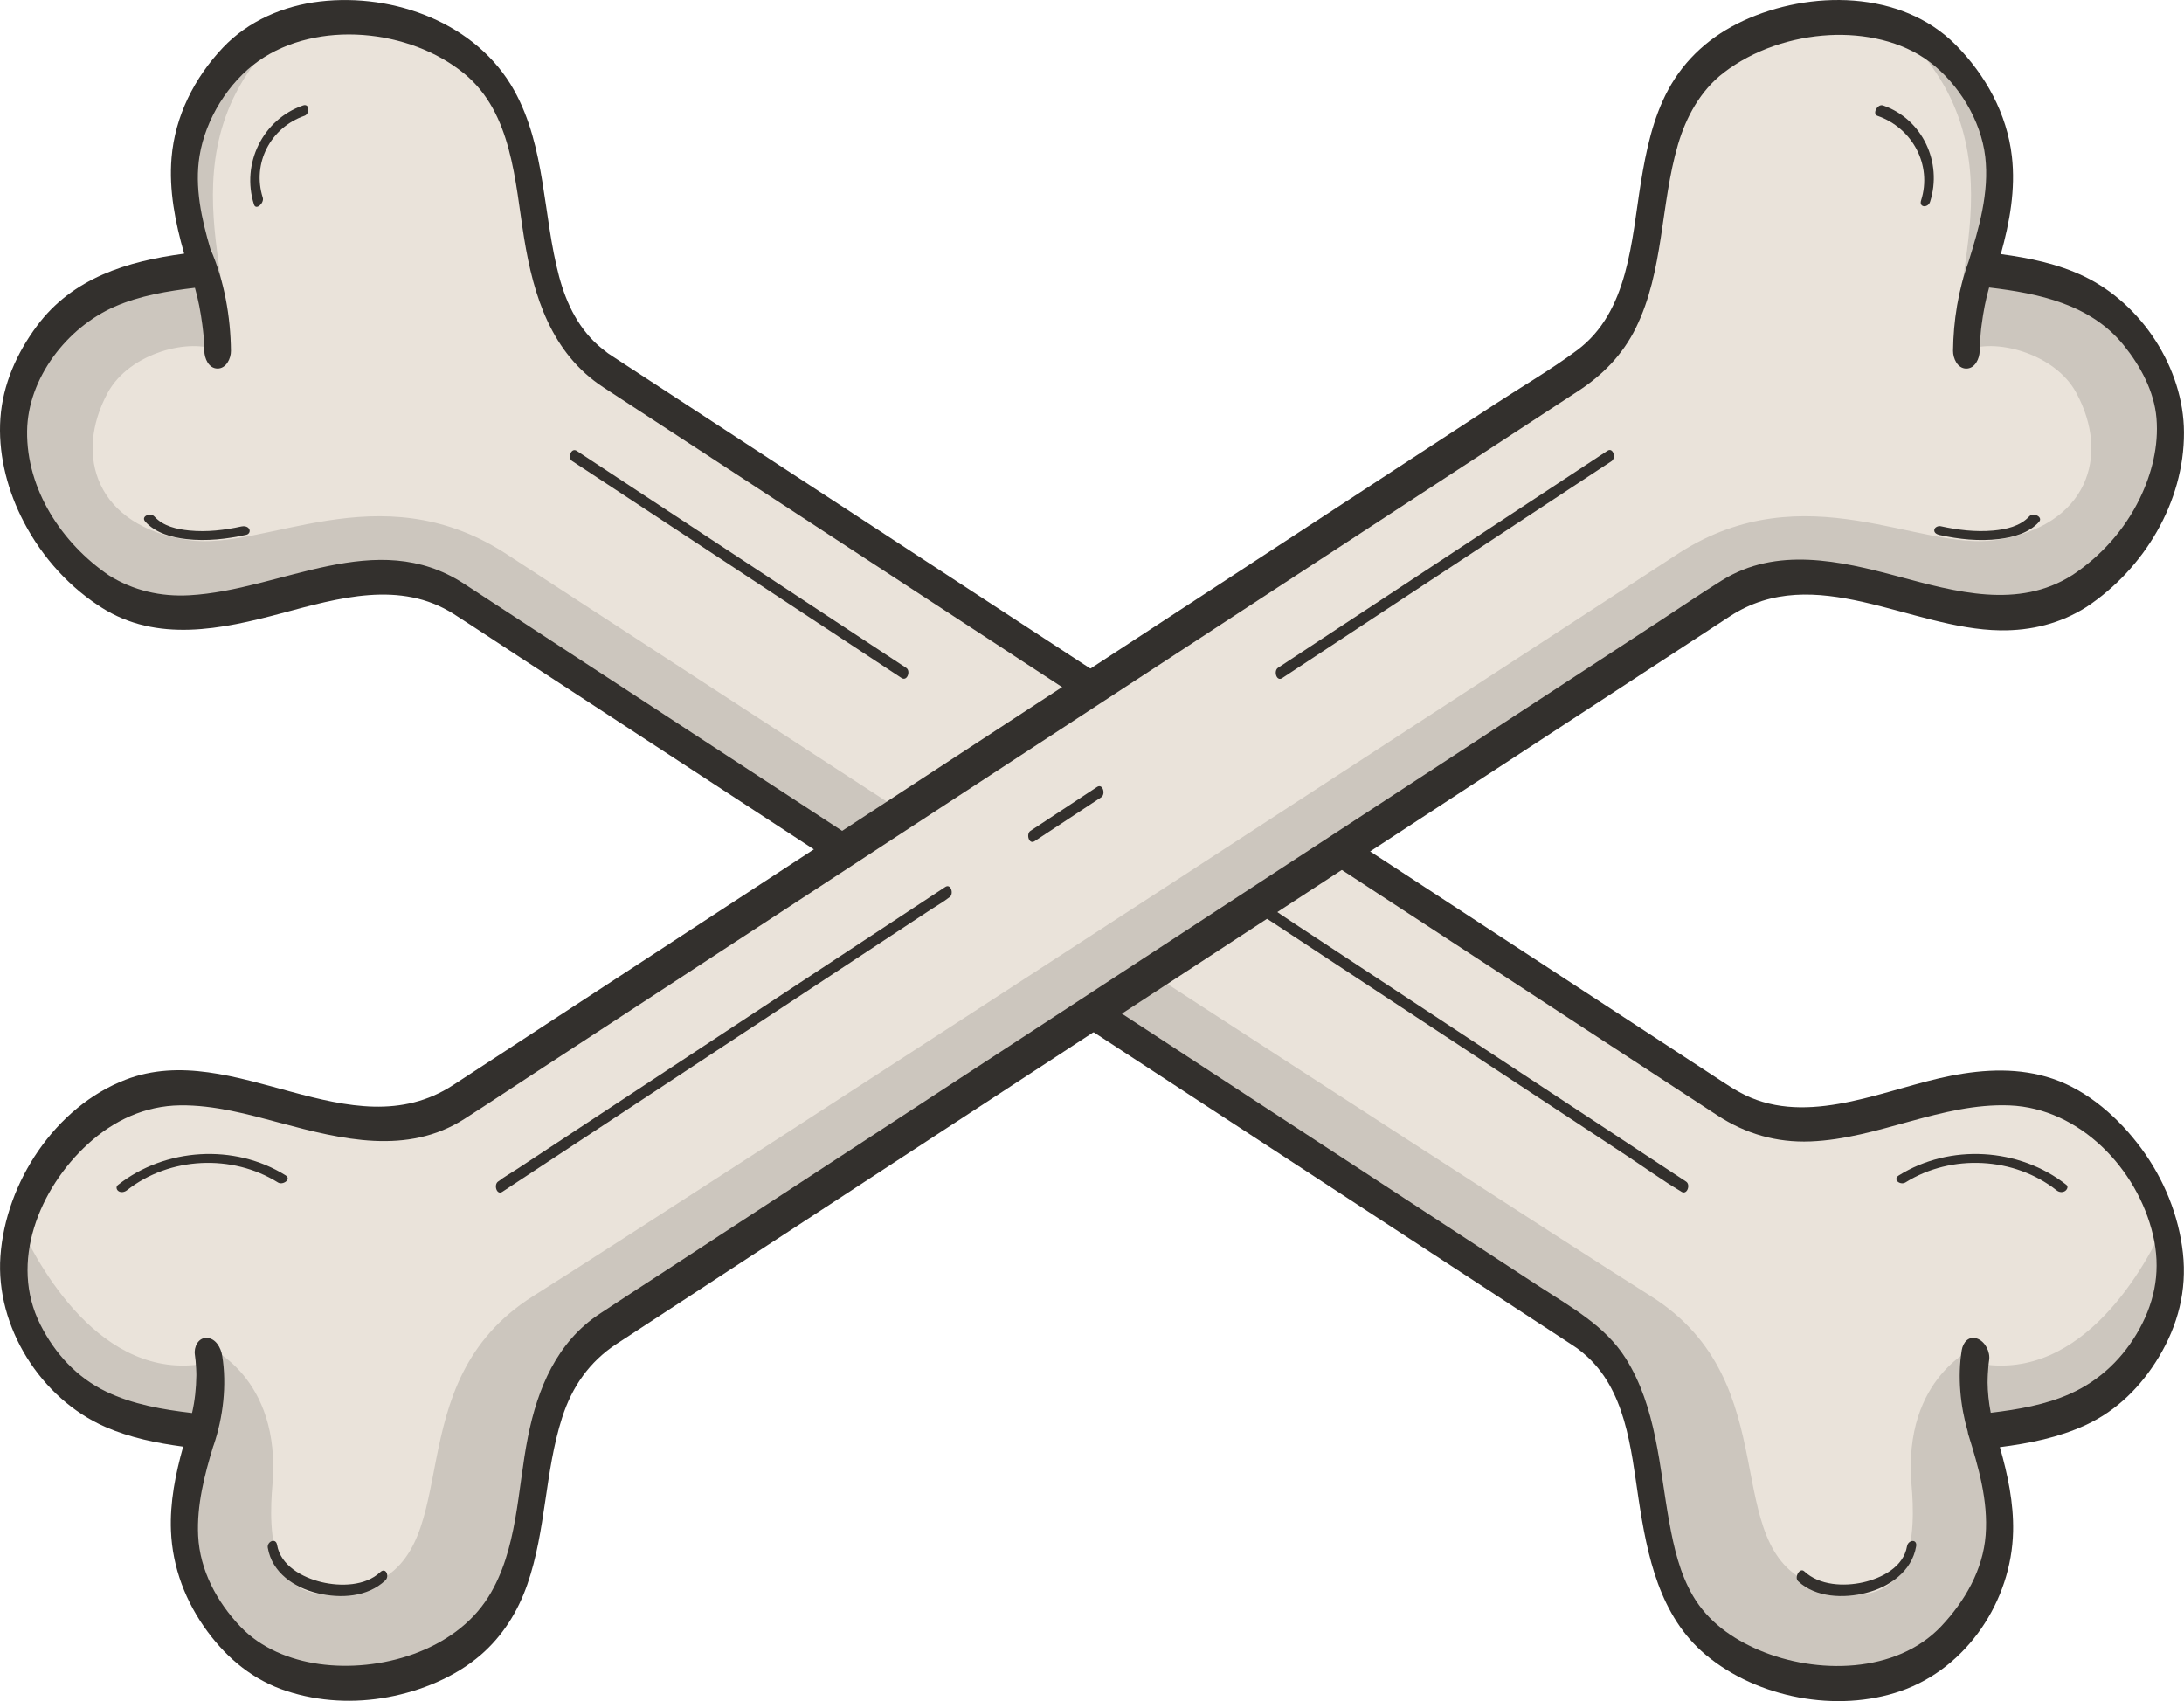
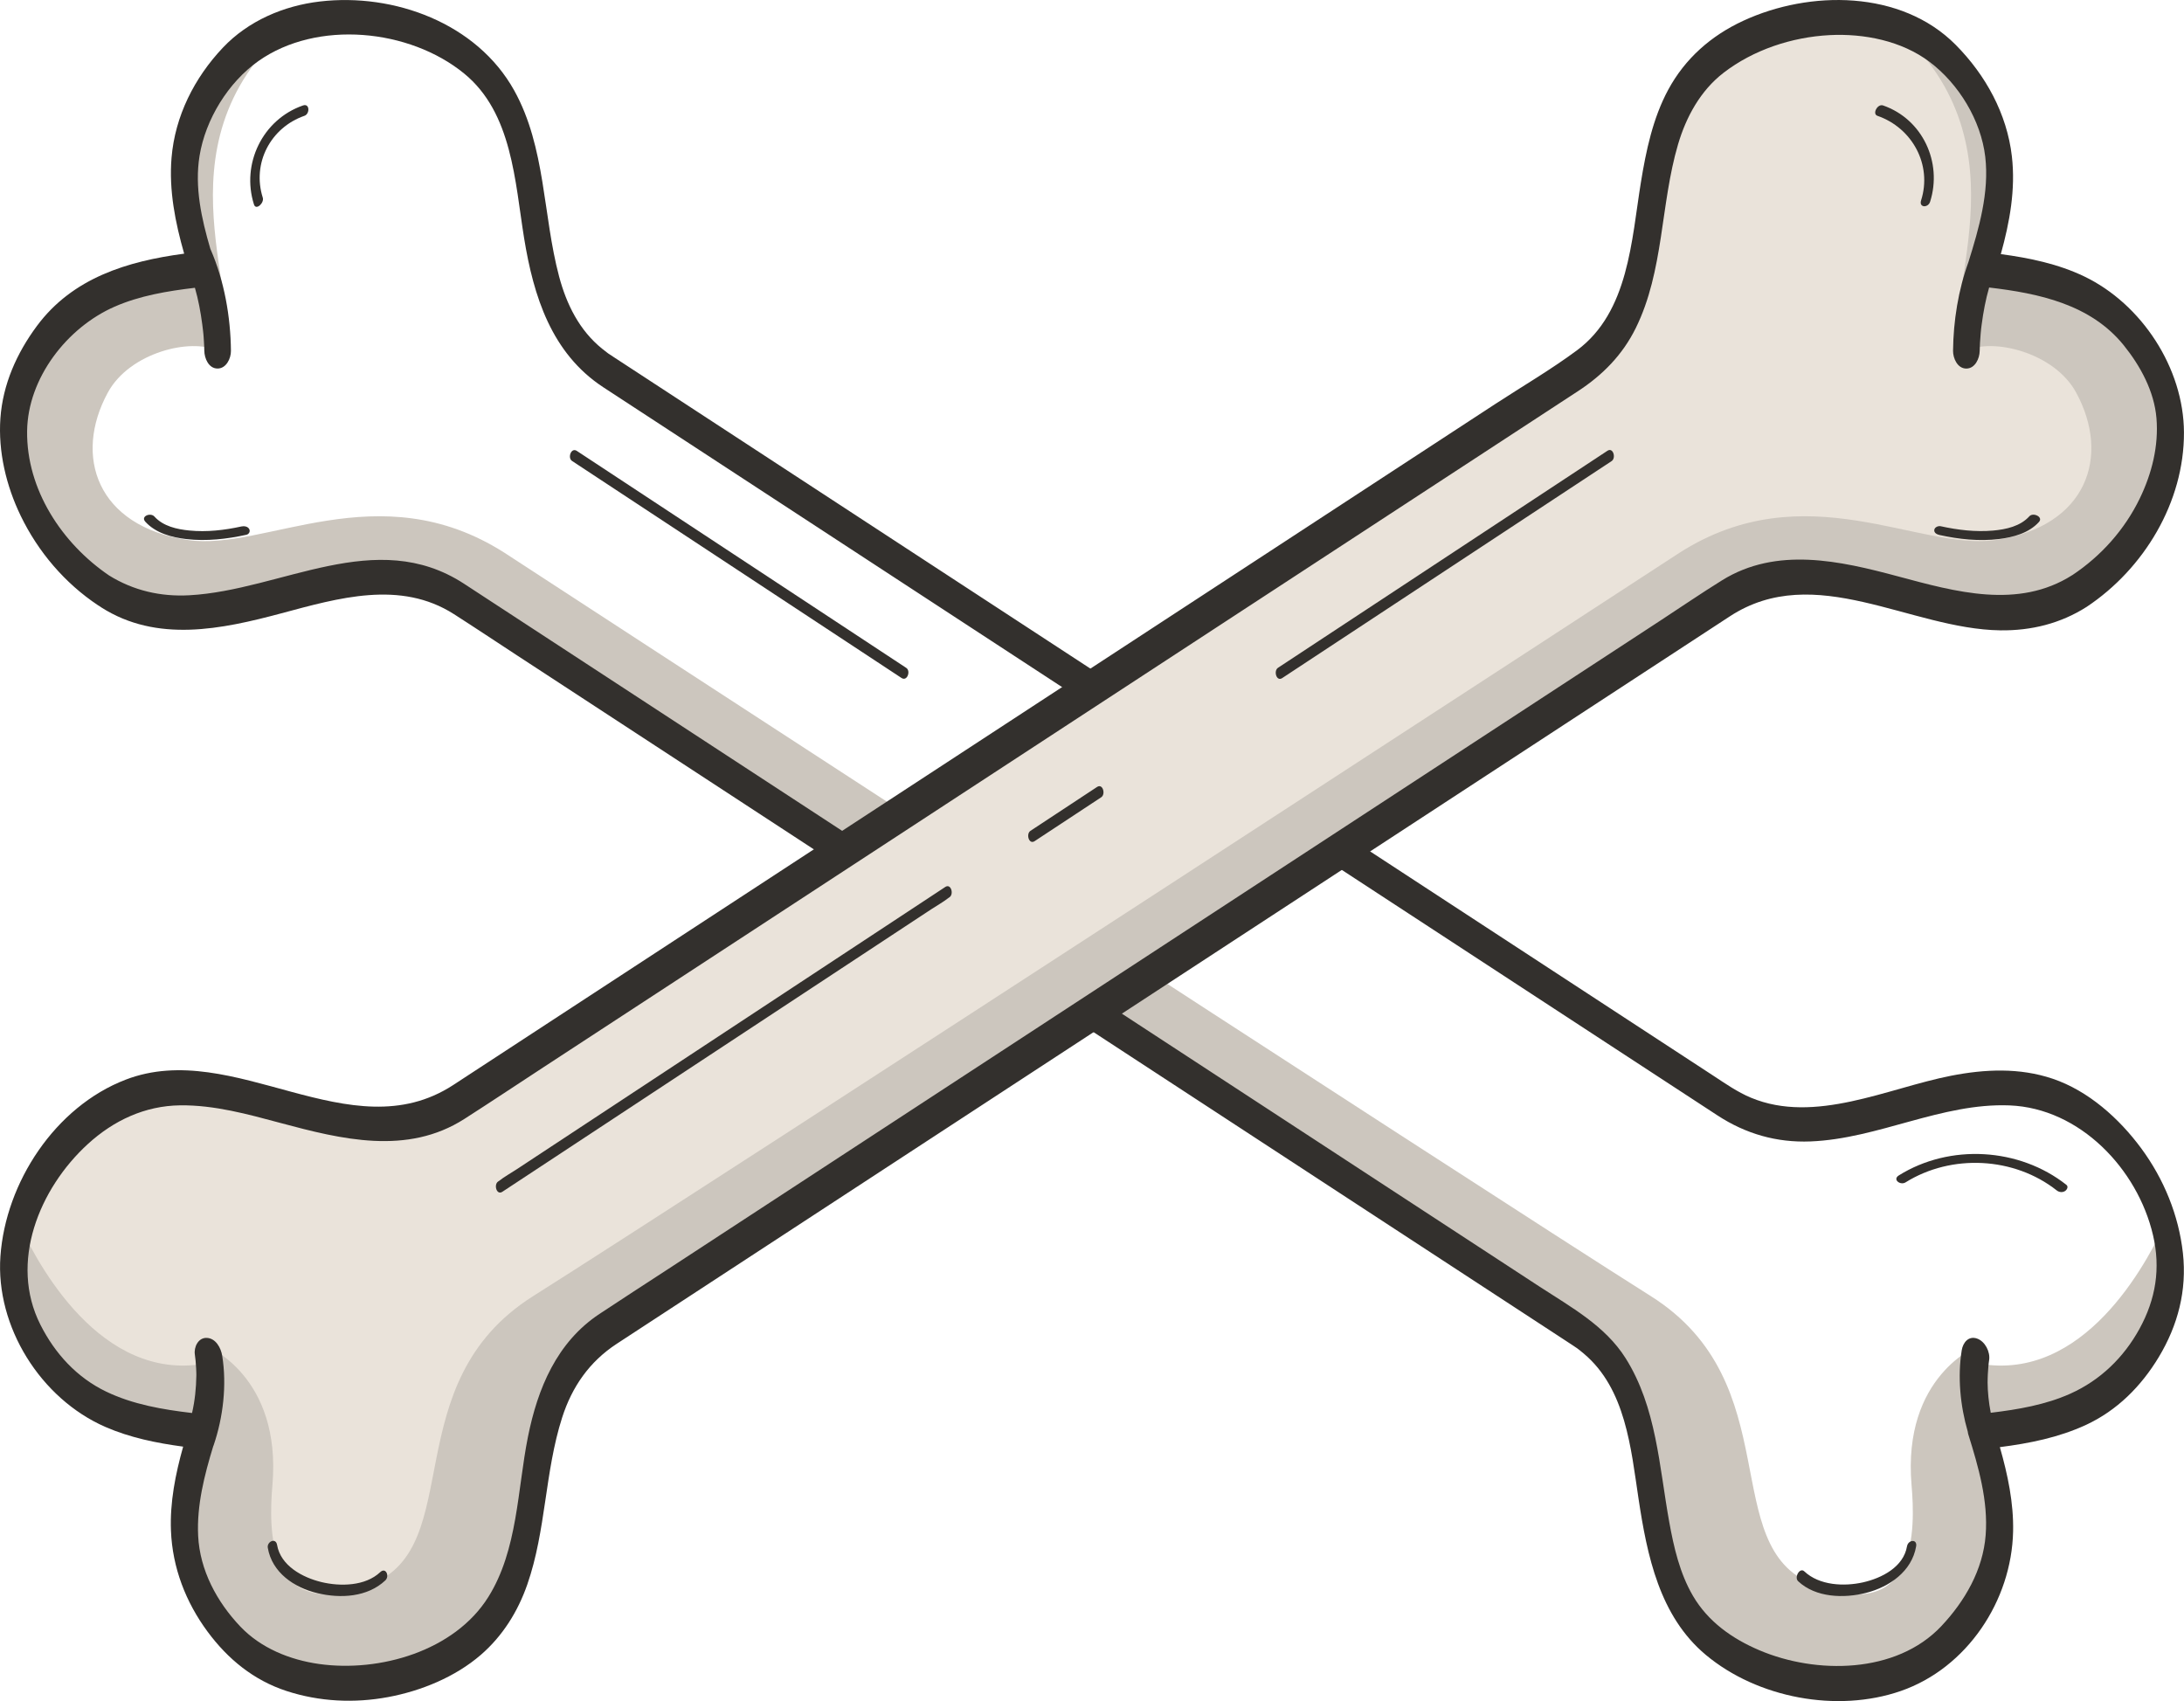
<svg xmlns="http://www.w3.org/2000/svg" width="208" height="162" viewBox="0 0 208 162" fill="none">
  <g clip-path="url(#clip0_172_15)">
-     <path d="M9.946 56.279C20.545 63.204 33.152 50.138 43.548 56.931L150.258 126.665C160.654 133.458 153.692 150.214 164.29 157.14C171.411 161.794 181.248 161.245 185.997 155.964C191.797 149.513 191.021 143.71 188.696 136.332C196.401 135.51 202.042 133.901 205.648 126.015C208.601 119.559 205.172 110.343 198.052 105.689C187.452 98.764 174.846 111.828 164.451 105.036L57.74 35.304C47.344 28.511 54.304 11.755 43.706 4.829C36.586 0.175 26.75 0.724 22.001 6.004C16.201 12.455 16.977 18.259 19.302 25.636C11.597 26.46 5.956 28.068 2.349 35.953C-0.602 42.408 2.825 51.626 9.946 56.28V56.279Z" fill="#EAE3DA" />
    <path d="M9.947 56.279C20.546 63.204 33.153 50.139 43.549 56.933L150.258 126.667C160.654 133.461 153.693 150.215 164.29 157.141C171.411 161.794 181.248 161.245 185.997 155.965C191.797 149.514 191.02 143.711 188.695 136.334C196.4 135.512 202.042 133.902 205.648 126.018C206.925 123.225 207.008 119.918 206.115 116.685C203.95 121.335 197.713 132.195 187.604 129.673L188.429 128.146C188.323 128.186 181.166 131.012 182.053 141.432C182.394 145.432 182.706 154.817 172.686 150.88C163.471 147.26 170.419 131.75 157.213 123.427C140.832 113.101 48.02 52.625 48.02 52.625C36.037 45.001 25.202 52.513 17.914 51.428C9.194 50.131 6.979 43.417 10.274 37.377C12.361 33.551 18.216 32.154 20.726 33.408C23.975 29.112 14.201 14.191 27.537 2.508C25.367 3.225 23.449 4.395 22.001 6.003C16.201 12.454 16.979 18.259 19.302 25.635C11.598 26.459 5.956 28.066 2.349 35.951C-0.602 42.407 2.824 51.623 9.946 56.277L9.947 56.279Z" fill="#CCC6BE" />
    <path d="M19.374 31.847V31.854C19.374 31.854 19.373 31.847 19.373 31.844C19.374 31.844 19.374 31.846 19.374 31.847Z" fill="#33302D" />
    <path d="M207.897 119.341C207.498 115.734 206.082 112.281 203.928 109.36C201.827 106.513 198.891 103.877 195.488 102.729C192.339 101.665 189.031 101.815 185.807 102.447C179.778 103.627 172.856 107.084 166.747 104.533C165.464 103.997 164.327 103.196 163.17 102.439C161.459 101.321 159.749 100.204 158.04 99.087C151.901 95.075 145.763 91.063 139.624 87.052C131.434 81.7 123.244 76.348 115.054 70.995C106.609 65.476 98.162 59.958 89.717 54.439C82.81 49.925 75.902 45.41 68.994 40.895C65.485 38.602 61.976 36.31 58.467 34.017C57.902 33.648 57.926 33.678 57.355 33.218C55.18 31.467 53.954 28.983 53.248 26.331C51.689 20.479 51.981 14.033 48.972 8.614C45.417 2.213 37.534 -0.687 30.467 0.142C27.011 0.547 23.644 1.986 21.234 4.532C18.507 7.411 16.667 11.062 16.337 15.028C16.08 18.121 16.69 21.186 17.539 24.157C12.144 24.876 6.919 26.452 3.513 31.044C1.594 33.632 0.27 36.597 0.039 39.825C-0.188 43.007 0.591 46.272 1.976 49.131C3.63 52.545 6.165 55.532 9.33 57.637C9.384 57.674 9.438 57.706 9.49 57.734C9.538 57.772 9.588 57.806 9.639 57.839C14.953 61.233 21.105 59.931 26.805 58.405C32.23 56.952 38.124 55.216 43.241 58.491C45.249 59.777 47.234 61.101 49.229 62.405C54.371 65.765 59.513 69.125 64.654 72.484C71.643 77.052 78.633 81.619 85.621 86.187C93.215 91.149 100.808 96.112 108.403 101.074C115.344 105.61 122.287 110.148 129.23 114.685C134.277 117.984 139.326 121.283 144.374 124.581C145.776 125.498 147.18 126.415 148.583 127.331C148.94 127.564 149.297 127.797 149.654 128.032C150.18 128.377 150.208 128.382 150.832 128.903C154.83 132.256 155.324 137.918 156.051 142.73C156.868 148.133 158.042 153.913 162.463 157.603C167.383 161.709 174.964 163.139 181.029 161.037C187.336 158.85 191.581 152.437 191.724 145.848C191.783 143.124 191.212 140.431 190.463 137.814C193.277 137.455 196.065 136.898 198.657 135.7C201.626 134.327 203.922 132.018 205.596 129.241C207.424 126.205 208.287 122.883 207.897 119.341ZM203.76 126.548C202.263 129.275 200.035 131.439 197.185 132.719C194.812 133.785 192.18 134.232 189.595 134.542C189.401 133.549 189.302 132.54 189.295 131.663C189.296 131.695 189.301 131.316 189.302 131.262C189.305 131.13 189.311 130.998 189.317 130.867C189.328 130.634 189.344 130.4 189.366 130.167C189.385 129.956 189.406 129.742 189.44 129.532C189.565 128.751 189.061 127.745 188.296 127.476C187.481 127.187 186.949 127.858 186.832 128.583C186.426 131.109 186.687 133.871 187.408 136.346V136.348C187.418 136.442 187.435 136.53 187.459 136.607C188.422 139.684 189.361 142.926 189.111 146.186C188.857 149.505 187.131 152.483 184.881 154.869C180.59 159.418 172.958 159.456 167.555 157.156C164.97 156.057 162.671 154.434 161.235 151.979C159.98 149.834 159.412 147.356 158.974 144.936C158.017 139.645 157.765 134.024 154.821 129.346C152.869 126.247 149.598 124.471 146.61 122.519C142.049 119.539 137.488 116.558 132.927 113.578C126.33 109.266 119.732 104.954 113.135 100.643C105.623 95.734 98.111 90.826 90.6 85.916C83.47 81.258 76.341 76.598 69.21 71.939C63.651 68.306 58.092 64.673 52.532 61.04C49.752 59.223 46.976 57.404 44.196 55.592C35.786 50.109 26.852 56.203 18.029 56.689C15.303 56.839 12.708 56.243 10.392 54.805C5.893 51.745 2.513 46.618 2.582 41.052C2.645 36.003 6.387 31.185 10.921 29.202C13.318 28.152 15.963 27.715 18.563 27.407C18.886 28.524 19.104 29.684 19.265 30.904C19.29 31.097 19.313 31.289 19.335 31.481C19.345 31.571 19.354 31.66 19.364 31.751C19.365 31.759 19.367 31.774 19.369 31.793C19.369 31.798 19.37 31.804 19.37 31.809C19.37 31.814 19.372 31.818 19.372 31.824C19.373 31.829 19.373 31.833 19.373 31.839C19.374 31.84 19.374 31.841 19.373 31.843C19.374 31.843 19.374 31.846 19.374 31.847V31.854C19.375 31.862 19.375 31.87 19.376 31.876C19.376 31.882 19.377 31.887 19.377 31.891C19.378 31.904 19.38 31.914 19.38 31.922C19.381 31.929 19.382 31.934 19.381 31.938C19.386 32.007 19.391 32.078 19.397 32.147C19.408 32.296 19.418 32.445 19.426 32.594C19.442 32.862 19.456 33.13 19.458 33.4C19.466 34.117 19.866 35.09 20.713 35.096C21.547 35.102 22.002 34.129 21.994 33.418C21.962 30.17 21.361 26.745 20.063 23.764C20.054 23.743 20.045 23.723 20.035 23.703C19.189 20.832 18.523 17.811 19.004 14.846C19.566 11.382 21.728 7.849 24.609 5.816C30.215 1.862 39.004 2.747 44.209 7.006C48.788 10.752 49.038 17.281 49.914 22.673C50.814 28.215 52.52 33.641 57.448 36.874C60.043 38.576 62.644 40.27 65.243 41.967C71.412 45.999 77.58 50.03 83.748 54.061C91.799 59.322 99.849 64.583 107.9 69.844C116.143 75.231 124.386 80.618 132.63 86.005C139.377 90.413 146.124 94.823 152.869 99.231C156.436 101.561 160.001 103.892 163.568 106.222C166.256 107.979 169.201 108.83 172.433 108.701C178.882 108.445 184.902 105.017 191.384 105.27C198.083 105.533 203.582 111.33 205.051 117.635C205.787 120.797 205.314 123.718 203.76 126.548Z" fill="#33302D" />
    <path d="M86.313 63.607C82.764 61.27 79.216 58.932 75.668 56.595C70.051 52.895 64.433 49.195 58.816 45.496C57.523 44.645 56.229 43.792 54.937 42.941C54.391 42.581 54.035 43.606 54.481 43.898C58.029 46.235 61.577 48.572 65.126 50.909C70.743 54.609 76.361 58.309 81.977 62.008C83.27 62.86 84.564 63.712 85.857 64.564C86.403 64.923 86.758 63.899 86.313 63.607Z" fill="#33302D" />
-     <path d="M109.888 79.135C107.773 77.743 105.658 76.35 103.544 74.957C102.998 74.598 102.643 75.622 103.088 75.914C105.202 77.306 107.318 78.699 109.432 80.093C109.978 80.452 110.333 79.428 109.888 79.135Z" fill="#33302D" />
-     <path d="M160.585 112.528C159.177 111.6 157.769 110.673 156.361 109.746C152.963 107.508 149.565 105.27 146.168 103.033C142.072 100.335 137.977 97.638 133.881 94.939L123.256 87.94C121.534 86.807 119.845 85.579 118.073 84.526C118.049 84.512 118.025 84.495 118.001 84.48C117.455 84.121 117.1 85.145 117.545 85.437C118.953 86.365 120.361 87.292 121.769 88.219C125.167 90.457 128.565 92.695 131.962 94.932C136.058 97.63 140.153 100.327 144.249 103.026C147.79 105.358 151.333 107.692 154.874 110.025C156.596 111.158 158.285 112.386 160.057 113.438C160.081 113.453 160.105 113.47 160.129 113.485C160.675 113.844 161.03 112.82 160.585 112.528Z" fill="#33302D" />
    <path d="M196.799 112.835C192.306 109.291 185.702 108.9 180.836 111.94C180.212 112.33 180.986 112.91 181.482 112.6C185.852 109.87 191.823 110.166 195.878 113.366C196.099 113.54 196.411 113.583 196.661 113.431C196.845 113.319 197.023 113.013 196.797 112.835H196.799Z" fill="#33302D" />
    <path d="M181.62 147.259C181.282 149.239 179.204 150.294 177.42 150.694C175.636 151.094 173.278 151 171.839 149.644C171.407 149.237 170.858 150.212 171.249 150.582C172.924 152.158 175.612 152.231 177.724 151.694C179.94 151.131 182.083 149.643 182.489 147.262C182.613 146.535 181.728 146.629 181.621 147.259H181.62Z" fill="#33302D" />
    <path d="M28.853 10.044C24.997 11.382 22.963 15.619 24.187 19.472C24.379 20.078 25.185 19.322 25.026 18.822C23.984 15.54 25.774 12.145 28.997 11.027C29.515 10.848 29.517 9.813 28.853 10.044Z" fill="#33302D" />
    <path d="M22.987 50.137C21.377 50.491 19.694 50.684 18.048 50.523C16.848 50.406 15.543 50.119 14.703 49.189C14.336 48.783 13.368 49.163 13.84 49.684C14.822 50.77 16.364 51.182 17.771 51.341C19.672 51.556 21.603 51.337 23.463 50.928C23.712 50.874 23.859 50.608 23.734 50.38C23.593 50.124 23.242 50.08 22.988 50.136L22.987 50.137Z" fill="#33302D" />
    <path d="M198.052 56.279C187.453 63.204 174.845 50.138 164.45 56.931L57.74 126.665C47.344 133.458 54.306 150.214 43.708 157.14C36.587 161.794 26.75 161.245 22.001 155.964C16.201 149.513 16.977 143.71 19.302 136.332C11.597 135.51 5.956 133.901 2.35 126.015C-0.603 119.559 2.826 110.343 9.946 105.689C20.546 98.764 33.152 111.828 43.547 105.036L150.257 35.303C160.652 28.509 153.692 11.754 164.291 4.828C171.411 0.174 181.248 0.722 185.997 6.003C191.797 12.454 191.02 18.258 188.696 25.635C196.4 26.459 202.042 28.067 205.649 35.952C208.6 42.407 205.172 51.625 198.052 56.279Z" fill="#EAE3DA" />
    <path d="M198.051 56.279C187.451 63.204 174.845 50.138 164.449 56.932L57.74 126.666C47.343 133.461 54.304 150.215 43.708 157.14C36.587 161.794 26.75 161.245 22.001 155.965C16.201 149.514 16.978 143.711 19.302 136.333C11.598 135.511 5.956 133.902 2.349 126.017C1.073 123.224 0.989 119.917 1.882 116.684C4.048 121.335 10.284 132.194 20.394 129.673L19.569 128.145C19.675 128.186 26.832 131.012 25.945 141.431C25.604 145.432 25.292 154.817 35.311 150.88C44.526 147.259 37.579 131.75 50.785 123.426C67.166 113.1 159.978 52.624 159.978 52.624C171.961 45 182.796 52.513 190.084 51.427C198.804 50.13 201.019 43.417 197.724 37.377C195.637 33.551 189.782 32.154 187.271 33.407C184.023 29.112 193.796 14.191 180.461 2.507C182.631 3.225 184.549 4.394 185.997 6.003C191.797 12.454 191.019 18.258 188.695 25.634C196.4 26.459 202.042 28.066 205.648 35.95C208.6 42.406 205.173 51.623 198.052 56.277L198.051 56.279Z" fill="#CCC6BE" />
    <path d="M198.494 26.323C196.011 25.131 193.281 24.565 190.554 24.2C191.4 21.164 191.972 18.034 191.606 14.879C191.138 10.836 189.11 7.149 186.26 4.273C181.064 -0.972 172.344 -0.952 166.01 1.985C162.95 3.403 160.482 5.577 158.877 8.548C157.415 11.256 156.768 14.349 156.277 17.358C155.376 22.883 155.117 29.707 150.189 33.361C147.692 35.213 144.964 36.802 142.363 38.501C136.143 42.566 129.923 46.631 123.703 50.696C115.448 56.091 107.192 61.486 98.937 66.881C90.49 72.401 82.043 77.921 73.596 83.442C66.805 87.879 60.014 92.318 53.221 96.756C49.868 98.948 46.518 101.144 43.161 103.331C33.36 109.716 22.296 98.846 11.965 102.82C5.254 105.399 0.539 112.601 0.04 119.639C-0.436 126.353 3.884 133.206 10.036 135.89C12.382 136.913 14.909 137.427 17.443 137.767C16.71 140.377 16.174 143.06 16.282 145.776C16.421 149.283 17.686 152.57 19.768 155.386C21.703 158.003 24.163 160.016 27.285 161.037C30.406 162.058 33.742 162.217 36.968 161.616C40.113 161.029 43.351 159.705 45.788 157.601C47.868 155.804 49.321 153.475 50.22 150.891C52.014 145.739 51.877 140.171 53.538 134.995C54.48 132.06 56.14 129.674 58.728 127.979C59.679 127.356 60.63 126.736 61.581 126.114L74.649 117.573C81.256 113.256 87.864 108.938 94.47 104.62C102.047 99.668 109.626 94.717 117.203 89.764C124.456 85.025 131.708 80.285 138.962 75.546C144.677 71.81 150.393 68.076 156.107 64.341C158.987 62.459 161.866 60.578 164.745 58.696C172.853 53.397 181.927 59.914 190.505 60.029C193.442 60.069 196.242 59.381 198.731 57.792C204.195 54.159 208.023 47.816 207.996 41.177C207.971 35.069 203.986 28.959 198.491 26.321L198.494 26.323ZM188.667 31.394C188.667 31.404 188.667 31.404 188.667 31.394V31.394ZM197.369 54.764C192.215 58.054 186.231 56.356 180.764 54.89C175.231 53.406 169.207 52.032 163.998 55.268C161.994 56.513 160.042 57.85 158.068 59.14C153.06 62.413 148.053 65.684 143.046 68.957C136.214 73.421 129.382 77.886 122.551 82.35C115.014 87.276 107.475 92.202 99.938 97.128C92.992 101.667 86.047 106.206 79.1 110.745C73.934 114.121 68.767 117.497 63.601 120.875C61.429 122.294 59.245 123.698 57.083 125.134C53.022 127.831 51.202 132.228 50.278 136.845C49.272 141.871 49.311 147.602 46.512 152.078C43.289 157.233 36.158 159.277 30.391 158.466C27.608 158.073 24.847 156.961 22.885 154.896C20.654 152.548 19.031 149.53 18.871 146.26C18.73 143.359 19.463 140.496 20.306 137.734C20.321 137.698 20.337 137.663 20.35 137.627C21.254 134.971 21.612 131.901 21.163 129.113C21.043 128.366 20.549 127.437 19.681 127.41C18.866 127.384 18.446 128.305 18.559 129.009C18.591 129.205 18.611 129.402 18.63 129.6C18.654 129.848 18.669 130.096 18.682 130.345C18.689 130.477 18.694 130.607 18.697 130.739C18.698 130.802 18.699 130.864 18.7 130.927C18.7 130.94 18.7 130.959 18.7 130.984C18.683 132.197 18.56 133.392 18.29 134.564C15.494 134.235 12.67 133.755 10.118 132.53C7.317 131.184 5.24 128.91 3.849 126.158C0.851 120.227 3.735 113.182 8.369 108.947C10.825 106.703 13.805 105.303 17.163 105.264C20.412 105.225 23.608 106.109 26.72 106.945C32.536 108.506 38.782 110.048 44.236 106.553C46.774 104.926 49.285 103.254 51.808 101.604C57.931 97.603 64.053 93.602 70.176 89.602C78.209 84.352 86.242 79.103 94.274 73.853C102.528 68.459 110.782 63.065 119.036 57.671C125.821 53.237 132.607 48.803 139.394 44.368C143.027 41.993 146.661 39.619 150.295 37.244C152.641 35.711 154.533 33.787 155.787 31.244C158.476 25.795 158.124 19.491 159.812 13.755C160.584 11.131 161.948 8.628 164.147 6.933C166.998 4.737 170.661 3.532 174.24 3.345C177.518 3.175 181.108 3.883 183.77 5.893C186.552 7.992 188.665 11.463 189.072 14.934C189.467 18.314 188.474 21.743 187.476 24.939C186.501 27.623 186.034 30.577 186.005 33.403C185.998 34.121 186.422 35.093 187.26 35.099C188.105 35.105 188.534 34.133 188.541 33.421C188.543 33.167 188.556 32.913 188.57 32.658C188.587 32.362 188.609 32.064 188.635 31.768C188.648 31.622 188.663 31.476 188.677 31.331C188.679 31.318 188.681 31.307 188.682 31.291C188.698 31.169 188.712 31.048 188.728 30.926C188.888 29.701 189.113 28.515 189.441 27.381C194.18 27.936 199.113 28.981 202.26 32.88C203.85 34.851 205.165 37.27 205.378 39.828C205.598 42.466 204.937 45.096 203.792 47.461C202.357 50.427 200.111 52.944 197.369 54.767V54.764Z" fill="#33302D" />
    <path d="M122.112 64.577C125.66 62.24 129.208 59.903 132.756 57.566C138.373 53.866 143.991 50.166 149.608 46.467C150.901 45.615 152.195 44.763 153.488 43.911C153.931 43.619 153.636 42.569 153.091 42.928C149.543 45.265 145.995 47.602 142.447 49.939C136.83 53.639 131.212 57.34 125.595 61.039C124.302 61.89 123.008 62.743 121.715 63.594C121.272 63.886 121.567 64.936 122.112 64.577Z" fill="#33302D" />
    <path d="M98.535 80.105C100.65 78.713 102.765 77.32 104.879 75.926C105.322 75.634 105.027 74.584 104.483 74.943C102.368 76.336 100.253 77.728 98.139 79.122C97.696 79.414 97.991 80.464 98.535 80.105Z" fill="#33302D" />
    <path d="M47.84 113.498C49.248 112.571 50.656 111.643 52.064 110.717C55.462 108.479 58.86 106.24 62.256 104.003C66.353 101.306 70.448 98.608 74.544 95.909C78.085 93.577 81.628 91.243 85.169 88.911C86.338 88.141 87.507 87.37 88.677 86.601C89.228 86.237 89.833 85.905 90.352 85.497C90.374 85.48 90.4 85.465 90.424 85.45C90.867 85.158 90.572 84.108 90.027 84.467C88.62 85.395 87.212 86.322 85.804 87.249C82.406 89.487 79.008 91.725 75.611 93.962C71.515 96.66 67.42 99.357 63.324 102.056C59.782 104.389 56.24 106.722 52.698 109.055C51.53 109.824 50.361 110.595 49.191 111.365C48.64 111.728 48.035 112.06 47.516 112.469C47.494 112.486 47.468 112.5 47.444 112.515C47.001 112.807 47.296 113.858 47.84 113.498Z" fill="#33302D" />
-     <path d="M12.088 113.354C16.145 110.153 22.108 109.882 26.475 112.611C26.936 112.899 27.797 112.301 27.201 111.93C22.334 108.889 15.72 109.306 11.23 112.849C11.017 113.017 11.091 113.312 11.296 113.441C11.544 113.598 11.873 113.523 12.087 113.353L12.088 113.354Z" fill="#33302D" />
    <path d="M25.504 147.399C25.906 149.765 28.017 151.192 30.23 151.721C32.443 152.251 35.004 152.1 36.698 150.505C37.124 150.104 36.748 149.215 36.212 149.719C34.792 151.057 32.414 151.096 30.624 150.668C28.831 150.238 26.726 149.118 26.387 147.121C26.264 146.4 25.406 146.817 25.504 147.398V147.399Z" fill="#33302D" />
    <path d="M178.804 11.03C182.122 12.181 184.038 15.694 182.961 19.085C182.738 19.788 183.627 19.82 183.82 19.211C185.009 15.466 183.101 11.347 179.341 10.042C178.808 9.857 178.285 10.85 178.802 11.03H178.804Z" fill="#33302D" />
    <path d="M184.725 50.951C186.561 51.355 188.488 51.56 190.363 51.334C191.738 51.168 193.227 50.769 194.187 49.708C194.623 49.224 193.63 48.771 193.274 49.166C192.411 50.121 191.051 50.417 189.819 50.527C188.146 50.676 186.461 50.473 184.828 50.114C184.594 50.063 184.25 50.203 184.218 50.465C184.181 50.76 184.493 50.901 184.726 50.952L184.725 50.951Z" fill="#33302D" />
  </g>
  <defs>
    <clipPath id="clip0_172_15">
      <rect width="208" height="162" fill="white" />
    </clipPath>
  </defs>
</svg>